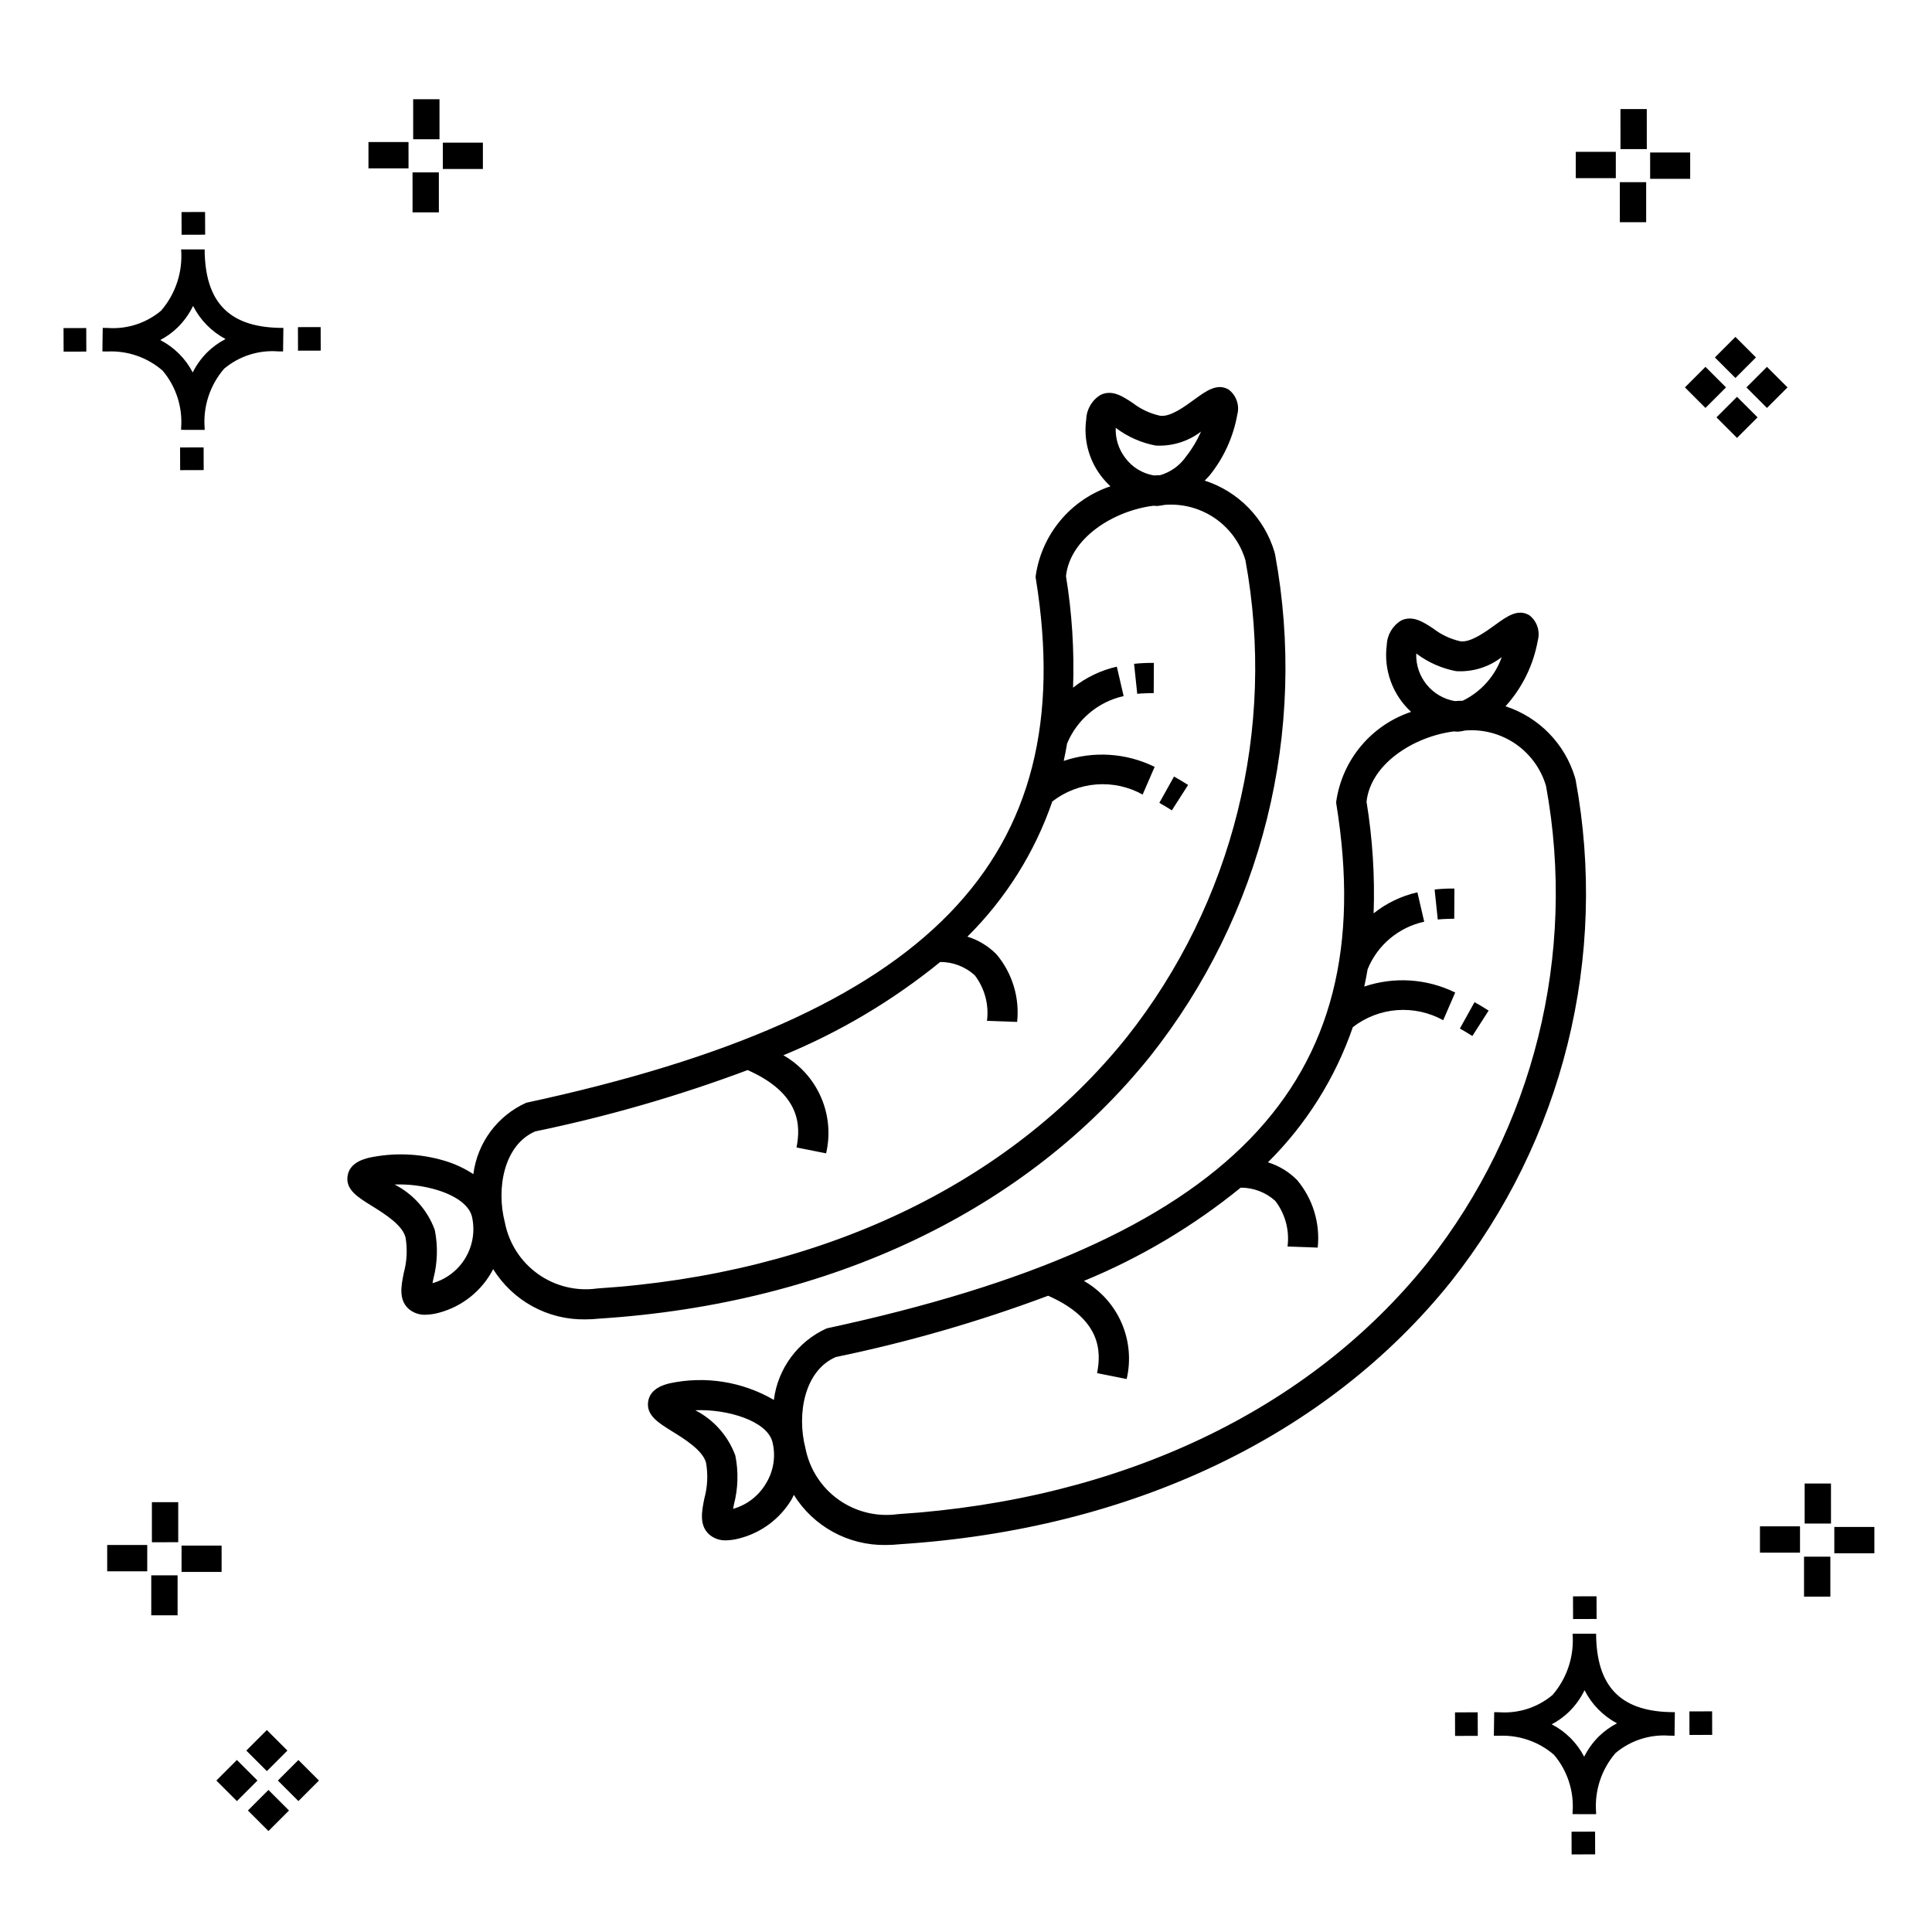
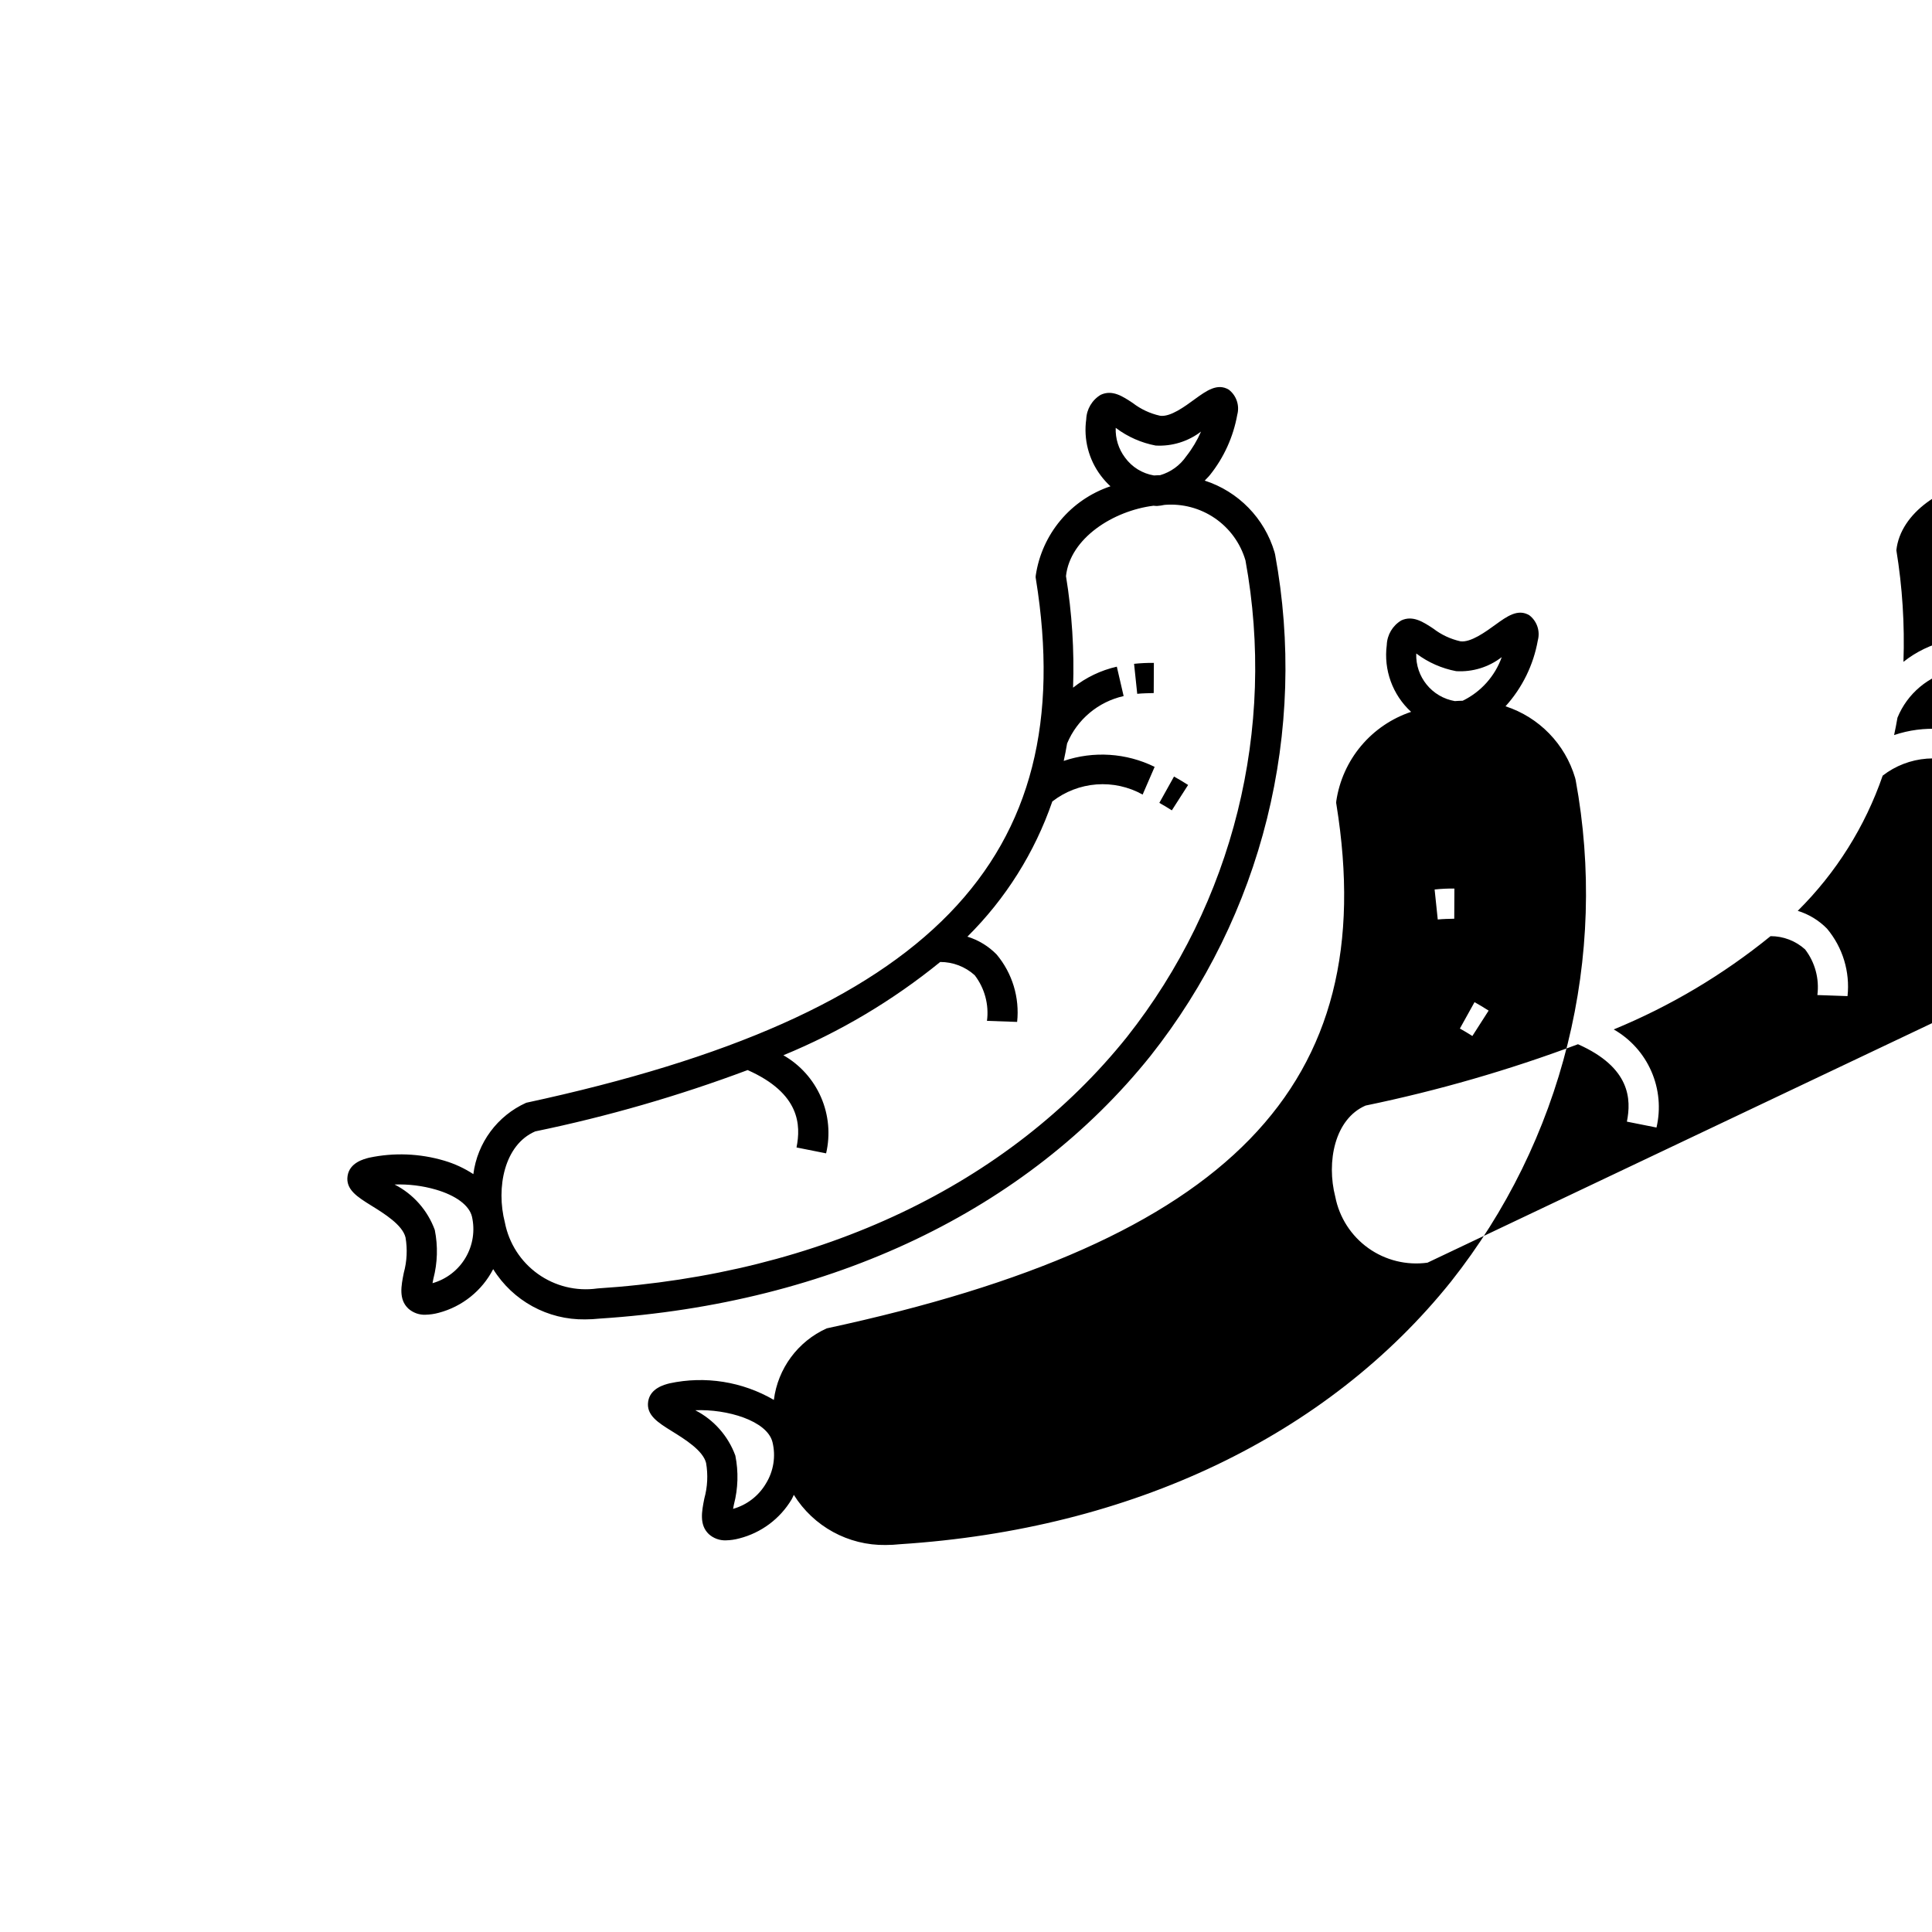
<svg xmlns="http://www.w3.org/2000/svg" fill="#000000" width="800px" height="800px" version="1.1" viewBox="144 144 512 512">
  <g>
-     <path d="m197.96 262.56 0.02 6.016-6.238 0.02-0.02-6.016zm19.738-31.68c0.434 0.023 0.93 0.008 1.402 0.02l-0.082 6.238c-0.449 0.008-0.93-0.004-1.387-0.02v-0.004c-5.172-0.379-10.285 1.277-14.254 4.617-3.746 4.352-5.598 10.023-5.141 15.75v0.449l-6.238-0.016v-0.445c0.434-5.535-1.328-11.02-4.914-15.262-4.047-3.504-9.285-5.316-14.633-5.055h-0.004c-0.434 0-0.867-0.008-1.312-0.02l0.09-6.238c0.441 0 0.879 0.008 1.309 0.02h-0.004c5.129 0.375 10.203-1.266 14.148-4.566 3.879-4.484 5.797-10.34 5.32-16.254l6.238 0.008c0.074 13.766 6.266 20.395 19.461 20.777zm-13.922 2.969h-0.004c-3.703-1.969-6.707-5.031-8.602-8.773-1.043 2.148-2.453 4.098-4.164 5.762-1.352 1.301-2.879 2.406-4.539 3.277 3.691 1.902 6.699 4.902 8.609 8.586 1.004-2.019 2.336-3.856 3.945-5.438 1.41-1.363 3.008-2.516 4.75-3.414zm-42.938-2.898 0.02 6.238 6.016-0.016-0.02-6.238zm68.137-0.273-6.019 0.016 0.02 6.238 6.019-0.016zm-30.609-24.484-0.02-6.016-6.238 0.02 0.02 6.016zm405.96 42.965 5.445 5.445-5.445 5.445-5.445-5.445zm7.941-7.941 5.445 5.445-5.445 5.445-5.445-5.445zm-16.301 0 5.445 5.445-5.445 5.445-5.445-5.445zm7.941-7.941 5.445 5.445-5.441 5.449-5.445-5.445zm-11.992-41.891h-10.613v-6.977h10.613zm-19.707-0.168h-10.613v-6.977h10.613zm8.043 11.668h-6.977v-10.602h6.977zm0.168-19.375h-6.977l-0.004-10.613h6.977zm-308.45 5.273h-10.617v-6.977h10.617zm-19.707-0.168h-10.617v-6.977h10.613zm8.043 11.664h-6.977l-0.004-10.598h6.977zm0.168-19.375h-6.977l-0.004-10.613h6.977zm300 448.52 0.02 6.016 6.238-0.02-0.02-6.016zm25.977-31.699c0.438 0.023 0.93 0.008 1.402 0.02l-0.082 6.238c-0.449 0.008-0.93-0.004-1.387-0.02-5.172-0.379-10.289 1.277-14.254 4.617-3.75 4.352-5.602 10.023-5.144 15.75v0.449l-6.238-0.016v-0.445c0.438-5.539-1.328-11.023-4.91-15.266-4.047-3.504-9.289-5.312-14.633-5.051h-0.004c-0.434 0-0.867-0.008-1.312-0.02l0.09-6.238c0.441 0 0.879 0.008 1.309 0.02h-0.004c5.129 0.371 10.203-1.266 14.145-4.566 3.879-4.484 5.797-10.34 5.32-16.254l6.238 0.008c0.074 13.762 6.266 20.395 19.461 20.773zm-13.922 2.969-0.004 0.004c-3.703-1.969-6.707-5.031-8.602-8.773-1.043 2.148-2.453 4.098-4.168 5.762-1.352 1.301-2.879 2.406-4.539 3.277 3.691 1.902 6.699 4.898 8.609 8.586 1.004-2.019 2.34-3.859 3.945-5.438 1.41-1.363 3.012-2.516 4.754-3.414zm-42.938-2.898 0.02 6.238 6.016-0.016-0.02-6.238zm68.137-0.273-6.019 0.016 0.02 6.238 6.019-0.016zm-30.609-24.48-0.02-6.016-6.238 0.02 0.02 6.016zm73.609-17.414-10.613 0.004v-6.977h10.613zm-19.707-0.164h-10.613v-6.977h10.613zm8.043 11.664h-6.977v-10.598h6.977zm0.168-19.375h-6.977l-0.004-10.613h6.977zm-414.09 70.602 5.445 5.445-5.445 5.445-5.445-5.445zm7.941-7.941 5.445 5.445-5.445 5.445-5.445-5.445zm-16.301 0 5.445 5.445-5.445 5.445-5.445-5.445zm7.941-7.941 5.445 5.445-5.445 5.445-5.445-5.445zm-11.996-41.895h-10.613v-6.973h10.613zm-19.707-0.164h-10.613v-6.977h10.613zm8.043 11.664h-6.977v-10.598h6.977zm0.168-19.375-6.977 0.004v-10.617h6.977z" />
-     <path d="m561.57 350.75-0.148-0.609c-2.648-8.973-9.547-16.07-18.445-18.969 4.438-4.902 7.406-10.957 8.562-17.469 0.664-2.469-0.223-5.094-2.25-6.652-3.023-1.812-5.914 0.273-8.984 2.5-2.625 1.906-6.586 4.781-9.293 4.398v-0.004c-2.606-0.582-5.055-1.73-7.168-3.359-2.656-1.75-5.414-3.586-8.484-2.172v0.004c-2.305 1.371-3.754 3.816-3.852 6.496-0.871 6.609 1.535 13.23 6.449 17.734-5.164 1.727-9.75 4.848-13.25 9.016-3.5 4.172-5.777 9.23-6.578 14.617l-0.035 0.477 0.074 0.477c12 74.332-28.18 115.78-135.06 138.79v-0.004c-7.66 3.449-12.977 10.633-14.027 18.969-8.34-4.859-18.195-6.426-27.637-4.394-1.402 0.359-5.125 1.297-5.672 4.805-0.566 3.633 2.625 5.606 6.312 7.894 3.461 2.148 8.203 5.094 9.035 8.402 0.539 3.129 0.383 6.34-0.461 9.402-0.688 3.445-1.395 7.004 1.191 9.465 1.25 1.125 2.887 1.711 4.566 1.641 1.18-0.027 2.352-0.195 3.492-0.508 5.82-1.477 10.816-5.207 13.891-10.363 0.23-0.379 0.363-0.793 0.57-1.184 5.219 8.395 14.457 13.438 24.344 13.289 1.289-0.004 2.574-0.074 3.856-0.211 61.336-3.961 113.18-28.676 145.97-69.605 14.652-18.52 25.18-39.953 30.875-62.867 5.695-22.918 6.43-46.785 2.156-70.008zm-42.133-33.488v0.004c3.09 2.309 6.664 3.883 10.453 4.598 4.348 0.266 8.645-1.059 12.09-3.723-1.801 5.062-5.519 9.215-10.352 11.562-0.695 0.027-1.379 0.023-2.09 0.094-6.082-1.055-10.445-6.441-10.219-12.609zm-172.48 219.93c-1.934 3.258-5.043 5.644-8.688 6.672 0.078-0.406 0.16-0.82 0.234-1.188 1.102-4.227 1.227-8.645 0.371-12.926-1.902-5.199-5.699-9.492-10.625-12.02 8.406-0.359 19.039 2.766 20.465 8.441 0.922 3.762 0.289 7.734-1.758 11.02zm175.34-58.57c-31.375 39.156-81.184 62.82-140.41 66.648h-0.004c-5.527 0.762-11.141-0.621-15.684-3.863-4.543-3.246-7.672-8.105-8.742-13.586-2.398-9.293-0.16-20.656 8.043-24.195v0.004c19.148-3.961 37.961-9.391 56.273-16.25 13.965 6.199 14.129 14.648 12.961 20.512l7.84 1.562h0.004c1.16-4.977 0.688-10.195-1.355-14.879-2.039-4.684-5.539-8.586-9.977-11.117 14.984-6.168 28.984-14.496 41.559-24.719 3.383-0.008 6.644 1.242 9.152 3.508 2.641 3.441 3.809 7.793 3.254 12.098l7.988 0.281 0.004-0.004c0.691-6.449-1.273-12.902-5.438-17.875-2.152-2.195-4.816-3.816-7.754-4.719 10.148-10.062 17.852-22.32 22.508-35.828 3.375-2.613 7.441-4.18 11.699-4.504 4.254-0.324 8.512 0.605 12.242 2.676l3.18-7.34c-7.508-3.695-16.172-4.262-24.098-1.582 0.332-1.52 0.629-3.055 0.895-4.609 2.617-6.406 8.227-11.113 14.992-12.574l-1.805-7.793c-4.238 0.961-8.203 2.863-11.602 5.57 0.348-9.898-0.285-19.805-1.879-29.578 1.086-10.027 12.496-17.289 23.172-18.637 0.332 0.027 0.664 0.07 0.992 0.07v0.004c0.656-0.051 1.305-0.156 1.941-0.309 4.727-0.398 9.445 0.848 13.359 3.531 3.91 2.68 6.777 6.633 8.109 11.184 8.176 44.664-3.269 90.684-31.418 126.31zm12.469-69.043c1.238 0.688 2.484 1.434 3.738 2.242l-4.312 6.731c-1.113-0.711-2.211-1.367-3.309-1.977zm-10.578-29.855c1.742-0.188 3.492-0.27 5.242-0.25l-0.039 7.996c-1.426 0.039-2.953 0.055-4.371 0.203zm-75.293 44.102v-0.004c14.648-18.516 25.176-39.945 30.871-62.859 5.695-22.91 6.43-46.777 2.152-69.996l-0.148-0.609c-2.652-9-9.578-16.109-18.512-18.992 0.453-0.5 0.93-0.914 1.371-1.469h0.004c3.715-4.637 6.207-10.133 7.254-15.984 0.664-2.469-0.223-5.094-2.25-6.652-3.012-1.805-5.918 0.281-8.984 2.508-2.617 1.906-6.512 4.844-9.285 4.398v-0.004c-2.606-0.582-5.055-1.73-7.172-3.359-2.656-1.758-5.398-3.609-8.488-2.18-2.301 1.371-3.754 3.82-3.848 6.5-0.738 5.285 0.648 10.652 3.859 14.914 0.766 1.023 1.621 1.969 2.559 2.836-5.156 1.727-9.738 4.848-13.234 9.016-3.492 4.172-5.766 9.227-6.562 14.609l-0.035 0.477 0.074 0.477c12 74.328-28.18 115.77-135.07 138.79-7.644 3.438-12.949 10.602-14.012 18.914-2.379-1.562-4.977-2.762-7.703-3.566-6.481-1.922-13.336-2.188-19.945-0.781-1.402 0.359-5.133 1.297-5.68 4.805-0.562 3.633 2.625 5.606 6.312 7.894 3.465 2.148 8.203 5.094 9.035 8.402h0.004c0.539 3.133 0.383 6.344-0.457 9.41-0.688 3.438-1.398 6.996 1.188 9.457 1.25 1.121 2.887 1.711 4.562 1.641 1.184-0.027 2.356-0.199 3.496-0.508 6.234-1.641 11.484-5.844 14.445-11.574 5.219 8.41 14.465 13.465 24.359 13.316 1.289-0.004 2.578-0.074 3.859-0.211 61.336-3.961 113.18-28.68 145.98-69.617zm-9.105-166.36c3.09 2.312 6.664 3.887 10.457 4.609 4.328 0.246 8.598-1.066 12.043-3.703-1.023 2.336-2.336 4.535-3.914 6.539-1.66 2.422-4.109 4.195-6.926 5.019-0.543 0.027-1.07 0.02-1.621 0.07v0.004c-3.09-0.508-5.852-2.211-7.688-4.742-1.707-2.262-2.578-5.043-2.469-7.875zm-181.17 226.59c0.074-0.406 0.156-0.82 0.23-1.188v0.004c1.102-4.227 1.23-8.645 0.371-12.926-1.906-5.211-5.707-9.508-10.648-12.035 3.688-0.133 7.375 0.32 10.918 1.344 5.336 1.562 8.824 4.156 9.57 7.113 0.863 3.727 0.262 7.641-1.684 10.934-1.941 3.293-5.078 5.711-8.758 6.754zm43.617 1.406c-5.531 0.77-11.148-0.613-15.691-3.859-4.543-3.246-7.672-8.113-8.742-13.594-2.394-9.285-0.156-20.648 8.043-24.18h0.004c19.152-3.957 37.969-9.391 56.281-16.25 13.953 6.199 14.121 14.645 12.953 20.508l7.84 1.562c1.164-4.977 0.691-10.191-1.348-14.875-2.039-4.684-5.535-8.586-9.973-11.121 14.988-6.168 28.988-14.496 41.562-24.719 3.375-0.008 6.633 1.242 9.137 3.504 2.644 3.445 3.816 7.793 3.258 12.098l7.988 0.281c0.691-6.449-1.27-12.902-5.434-17.875-2.148-2.195-4.812-3.816-7.746-4.719 10.148-10.059 17.848-22.316 22.504-35.824 3.371-2.621 7.438-4.191 11.691-4.516 4.258-0.324 8.516 0.609 12.246 2.684l3.18-7.34c-7.508-3.695-16.172-4.262-24.094-1.578 0.332-1.523 0.633-3.066 0.898-4.629 2.66-6.367 8.246-11.047 14.98-12.555l-1.805-7.793h0.004c-4.234 0.961-8.199 2.863-11.598 5.566 0.344-9.895-0.285-19.801-1.879-29.57 1.086-10.031 12.5-17.301 23.18-18.645 0.32 0.023 0.641 0.066 0.961 0.066v-0.004c0.656-0.043 1.309-0.141 1.953-0.285 4.727-0.398 9.445 0.848 13.359 3.527 3.914 2.68 6.781 6.633 8.113 11.184 8.18 44.66-3.262 90.68-31.41 126.3-31.371 39.156-81.184 62.82-140.42 66.645zm152.31-126.71c-1.113-0.711-2.215-1.371-3.312-1.984l3.891-6.981c1.234 0.688 2.477 1.434 3.734 2.234zm-10.008-38.828v-0.004c1.742-0.184 3.492-0.266 5.246-0.25l-0.039 7.996c-1.516 0.047-2.957 0.055-4.371 0.203z" />
+     <path d="m561.57 350.75-0.148-0.609c-2.648-8.973-9.547-16.07-18.445-18.969 4.438-4.902 7.406-10.957 8.562-17.469 0.664-2.469-0.223-5.094-2.25-6.652-3.023-1.812-5.914 0.273-8.984 2.5-2.625 1.906-6.586 4.781-9.293 4.398v-0.004c-2.606-0.582-5.055-1.73-7.168-3.359-2.656-1.75-5.414-3.586-8.484-2.172v0.004c-2.305 1.371-3.754 3.816-3.852 6.496-0.871 6.609 1.535 13.23 6.449 17.734-5.164 1.727-9.75 4.848-13.25 9.016-3.5 4.172-5.777 9.23-6.578 14.617l-0.035 0.477 0.074 0.477c12 74.332-28.18 115.78-135.06 138.79v-0.004c-7.66 3.449-12.977 10.633-14.027 18.969-8.34-4.859-18.195-6.426-27.637-4.394-1.402 0.359-5.125 1.297-5.672 4.805-0.566 3.633 2.625 5.606 6.312 7.894 3.461 2.148 8.203 5.094 9.035 8.402 0.539 3.129 0.383 6.34-0.461 9.402-0.688 3.445-1.395 7.004 1.191 9.465 1.25 1.125 2.887 1.711 4.566 1.641 1.18-0.027 2.352-0.195 3.492-0.508 5.82-1.477 10.816-5.207 13.891-10.363 0.23-0.379 0.363-0.793 0.57-1.184 5.219 8.395 14.457 13.438 24.344 13.289 1.289-0.004 2.574-0.074 3.856-0.211 61.336-3.961 113.18-28.676 145.97-69.605 14.652-18.52 25.18-39.953 30.875-62.867 5.695-22.918 6.43-46.785 2.156-70.008zm-42.133-33.488v0.004c3.09 2.309 6.664 3.883 10.453 4.598 4.348 0.266 8.645-1.059 12.09-3.723-1.801 5.062-5.519 9.215-10.352 11.562-0.695 0.027-1.379 0.023-2.09 0.094-6.082-1.055-10.445-6.441-10.219-12.609zm-172.48 219.93c-1.934 3.258-5.043 5.644-8.688 6.672 0.078-0.406 0.16-0.82 0.234-1.188 1.102-4.227 1.227-8.645 0.371-12.926-1.902-5.199-5.699-9.492-10.625-12.02 8.406-0.359 19.039 2.766 20.465 8.441 0.922 3.762 0.289 7.734-1.758 11.02zm175.34-58.57h-0.004c-5.527 0.762-11.141-0.621-15.684-3.863-4.543-3.246-7.672-8.105-8.742-13.586-2.398-9.293-0.16-20.656 8.043-24.195v0.004c19.148-3.961 37.961-9.391 56.273-16.25 13.965 6.199 14.129 14.648 12.961 20.512l7.84 1.562h0.004c1.16-4.977 0.688-10.195-1.355-14.879-2.039-4.684-5.539-8.586-9.977-11.117 14.984-6.168 28.984-14.496 41.559-24.719 3.383-0.008 6.644 1.242 9.152 3.508 2.641 3.441 3.809 7.793 3.254 12.098l7.988 0.281 0.004-0.004c0.691-6.449-1.273-12.902-5.438-17.875-2.152-2.195-4.816-3.816-7.754-4.719 10.148-10.062 17.852-22.32 22.508-35.828 3.375-2.613 7.441-4.18 11.699-4.504 4.254-0.324 8.512 0.605 12.242 2.676l3.18-7.34c-7.508-3.695-16.172-4.262-24.098-1.582 0.332-1.52 0.629-3.055 0.895-4.609 2.617-6.406 8.227-11.113 14.992-12.574l-1.805-7.793c-4.238 0.961-8.203 2.863-11.602 5.57 0.348-9.898-0.285-19.805-1.879-29.578 1.086-10.027 12.496-17.289 23.172-18.637 0.332 0.027 0.664 0.07 0.992 0.07v0.004c0.656-0.051 1.305-0.156 1.941-0.309 4.727-0.398 9.445 0.848 13.359 3.531 3.91 2.68 6.777 6.633 8.109 11.184 8.176 44.664-3.269 90.684-31.418 126.31zm12.469-69.043c1.238 0.688 2.484 1.434 3.738 2.242l-4.312 6.731c-1.113-0.711-2.211-1.367-3.309-1.977zm-10.578-29.855c1.742-0.188 3.492-0.27 5.242-0.25l-0.039 7.996c-1.426 0.039-2.953 0.055-4.371 0.203zm-75.293 44.102v-0.004c14.648-18.516 25.176-39.945 30.871-62.859 5.695-22.91 6.43-46.777 2.152-69.996l-0.148-0.609c-2.652-9-9.578-16.109-18.512-18.992 0.453-0.5 0.93-0.914 1.371-1.469h0.004c3.715-4.637 6.207-10.133 7.254-15.984 0.664-2.469-0.223-5.094-2.25-6.652-3.012-1.805-5.918 0.281-8.984 2.508-2.617 1.906-6.512 4.844-9.285 4.398v-0.004c-2.606-0.582-5.055-1.73-7.172-3.359-2.656-1.758-5.398-3.609-8.488-2.18-2.301 1.371-3.754 3.82-3.848 6.5-0.738 5.285 0.648 10.652 3.859 14.914 0.766 1.023 1.621 1.969 2.559 2.836-5.156 1.727-9.738 4.848-13.234 9.016-3.492 4.172-5.766 9.227-6.562 14.609l-0.035 0.477 0.074 0.477c12 74.328-28.18 115.77-135.07 138.79-7.644 3.438-12.949 10.602-14.012 18.914-2.379-1.562-4.977-2.762-7.703-3.566-6.481-1.922-13.336-2.188-19.945-0.781-1.402 0.359-5.133 1.297-5.68 4.805-0.562 3.633 2.625 5.606 6.312 7.894 3.465 2.148 8.203 5.094 9.035 8.402h0.004c0.539 3.133 0.383 6.344-0.457 9.41-0.688 3.438-1.398 6.996 1.188 9.457 1.25 1.121 2.887 1.711 4.562 1.641 1.184-0.027 2.356-0.199 3.496-0.508 6.234-1.641 11.484-5.844 14.445-11.574 5.219 8.41 14.465 13.465 24.359 13.316 1.289-0.004 2.578-0.074 3.859-0.211 61.336-3.961 113.18-28.68 145.98-69.617zm-9.105-166.36c3.09 2.312 6.664 3.887 10.457 4.609 4.328 0.246 8.598-1.066 12.043-3.703-1.023 2.336-2.336 4.535-3.914 6.539-1.66 2.422-4.109 4.195-6.926 5.019-0.543 0.027-1.07 0.02-1.621 0.07v0.004c-3.09-0.508-5.852-2.211-7.688-4.742-1.707-2.262-2.578-5.043-2.469-7.875zm-181.17 226.59c0.074-0.406 0.156-0.82 0.23-1.188v0.004c1.102-4.227 1.23-8.645 0.371-12.926-1.906-5.211-5.707-9.508-10.648-12.035 3.688-0.133 7.375 0.32 10.918 1.344 5.336 1.562 8.824 4.156 9.57 7.113 0.863 3.727 0.262 7.641-1.684 10.934-1.941 3.293-5.078 5.711-8.758 6.754zm43.617 1.406c-5.531 0.77-11.148-0.613-15.691-3.859-4.543-3.246-7.672-8.113-8.742-13.594-2.394-9.285-0.156-20.648 8.043-24.18h0.004c19.152-3.957 37.969-9.391 56.281-16.25 13.953 6.199 14.121 14.645 12.953 20.508l7.84 1.562c1.164-4.977 0.691-10.191-1.348-14.875-2.039-4.684-5.535-8.586-9.973-11.121 14.988-6.168 28.988-14.496 41.562-24.719 3.375-0.008 6.633 1.242 9.137 3.504 2.644 3.445 3.816 7.793 3.258 12.098l7.988 0.281c0.691-6.449-1.27-12.902-5.434-17.875-2.148-2.195-4.812-3.816-7.746-4.719 10.148-10.059 17.848-22.316 22.504-35.824 3.371-2.621 7.438-4.191 11.691-4.516 4.258-0.324 8.516 0.609 12.246 2.684l3.18-7.34c-7.508-3.695-16.172-4.262-24.094-1.578 0.332-1.523 0.633-3.066 0.898-4.629 2.66-6.367 8.246-11.047 14.98-12.555l-1.805-7.793h0.004c-4.234 0.961-8.199 2.863-11.598 5.566 0.344-9.895-0.285-19.801-1.879-29.57 1.086-10.031 12.5-17.301 23.18-18.645 0.32 0.023 0.641 0.066 0.961 0.066v-0.004c0.656-0.043 1.309-0.141 1.953-0.285 4.727-0.398 9.445 0.848 13.359 3.527 3.914 2.68 6.781 6.633 8.113 11.184 8.18 44.66-3.262 90.68-31.41 126.3-31.371 39.156-81.184 62.82-140.42 66.645zm152.31-126.71c-1.113-0.711-2.215-1.371-3.312-1.984l3.891-6.981c1.234 0.688 2.477 1.434 3.734 2.234zm-10.008-38.828v-0.004c1.742-0.184 3.492-0.266 5.246-0.25l-0.039 7.996c-1.516 0.047-2.957 0.055-4.371 0.203z" />
  </g>
</svg>